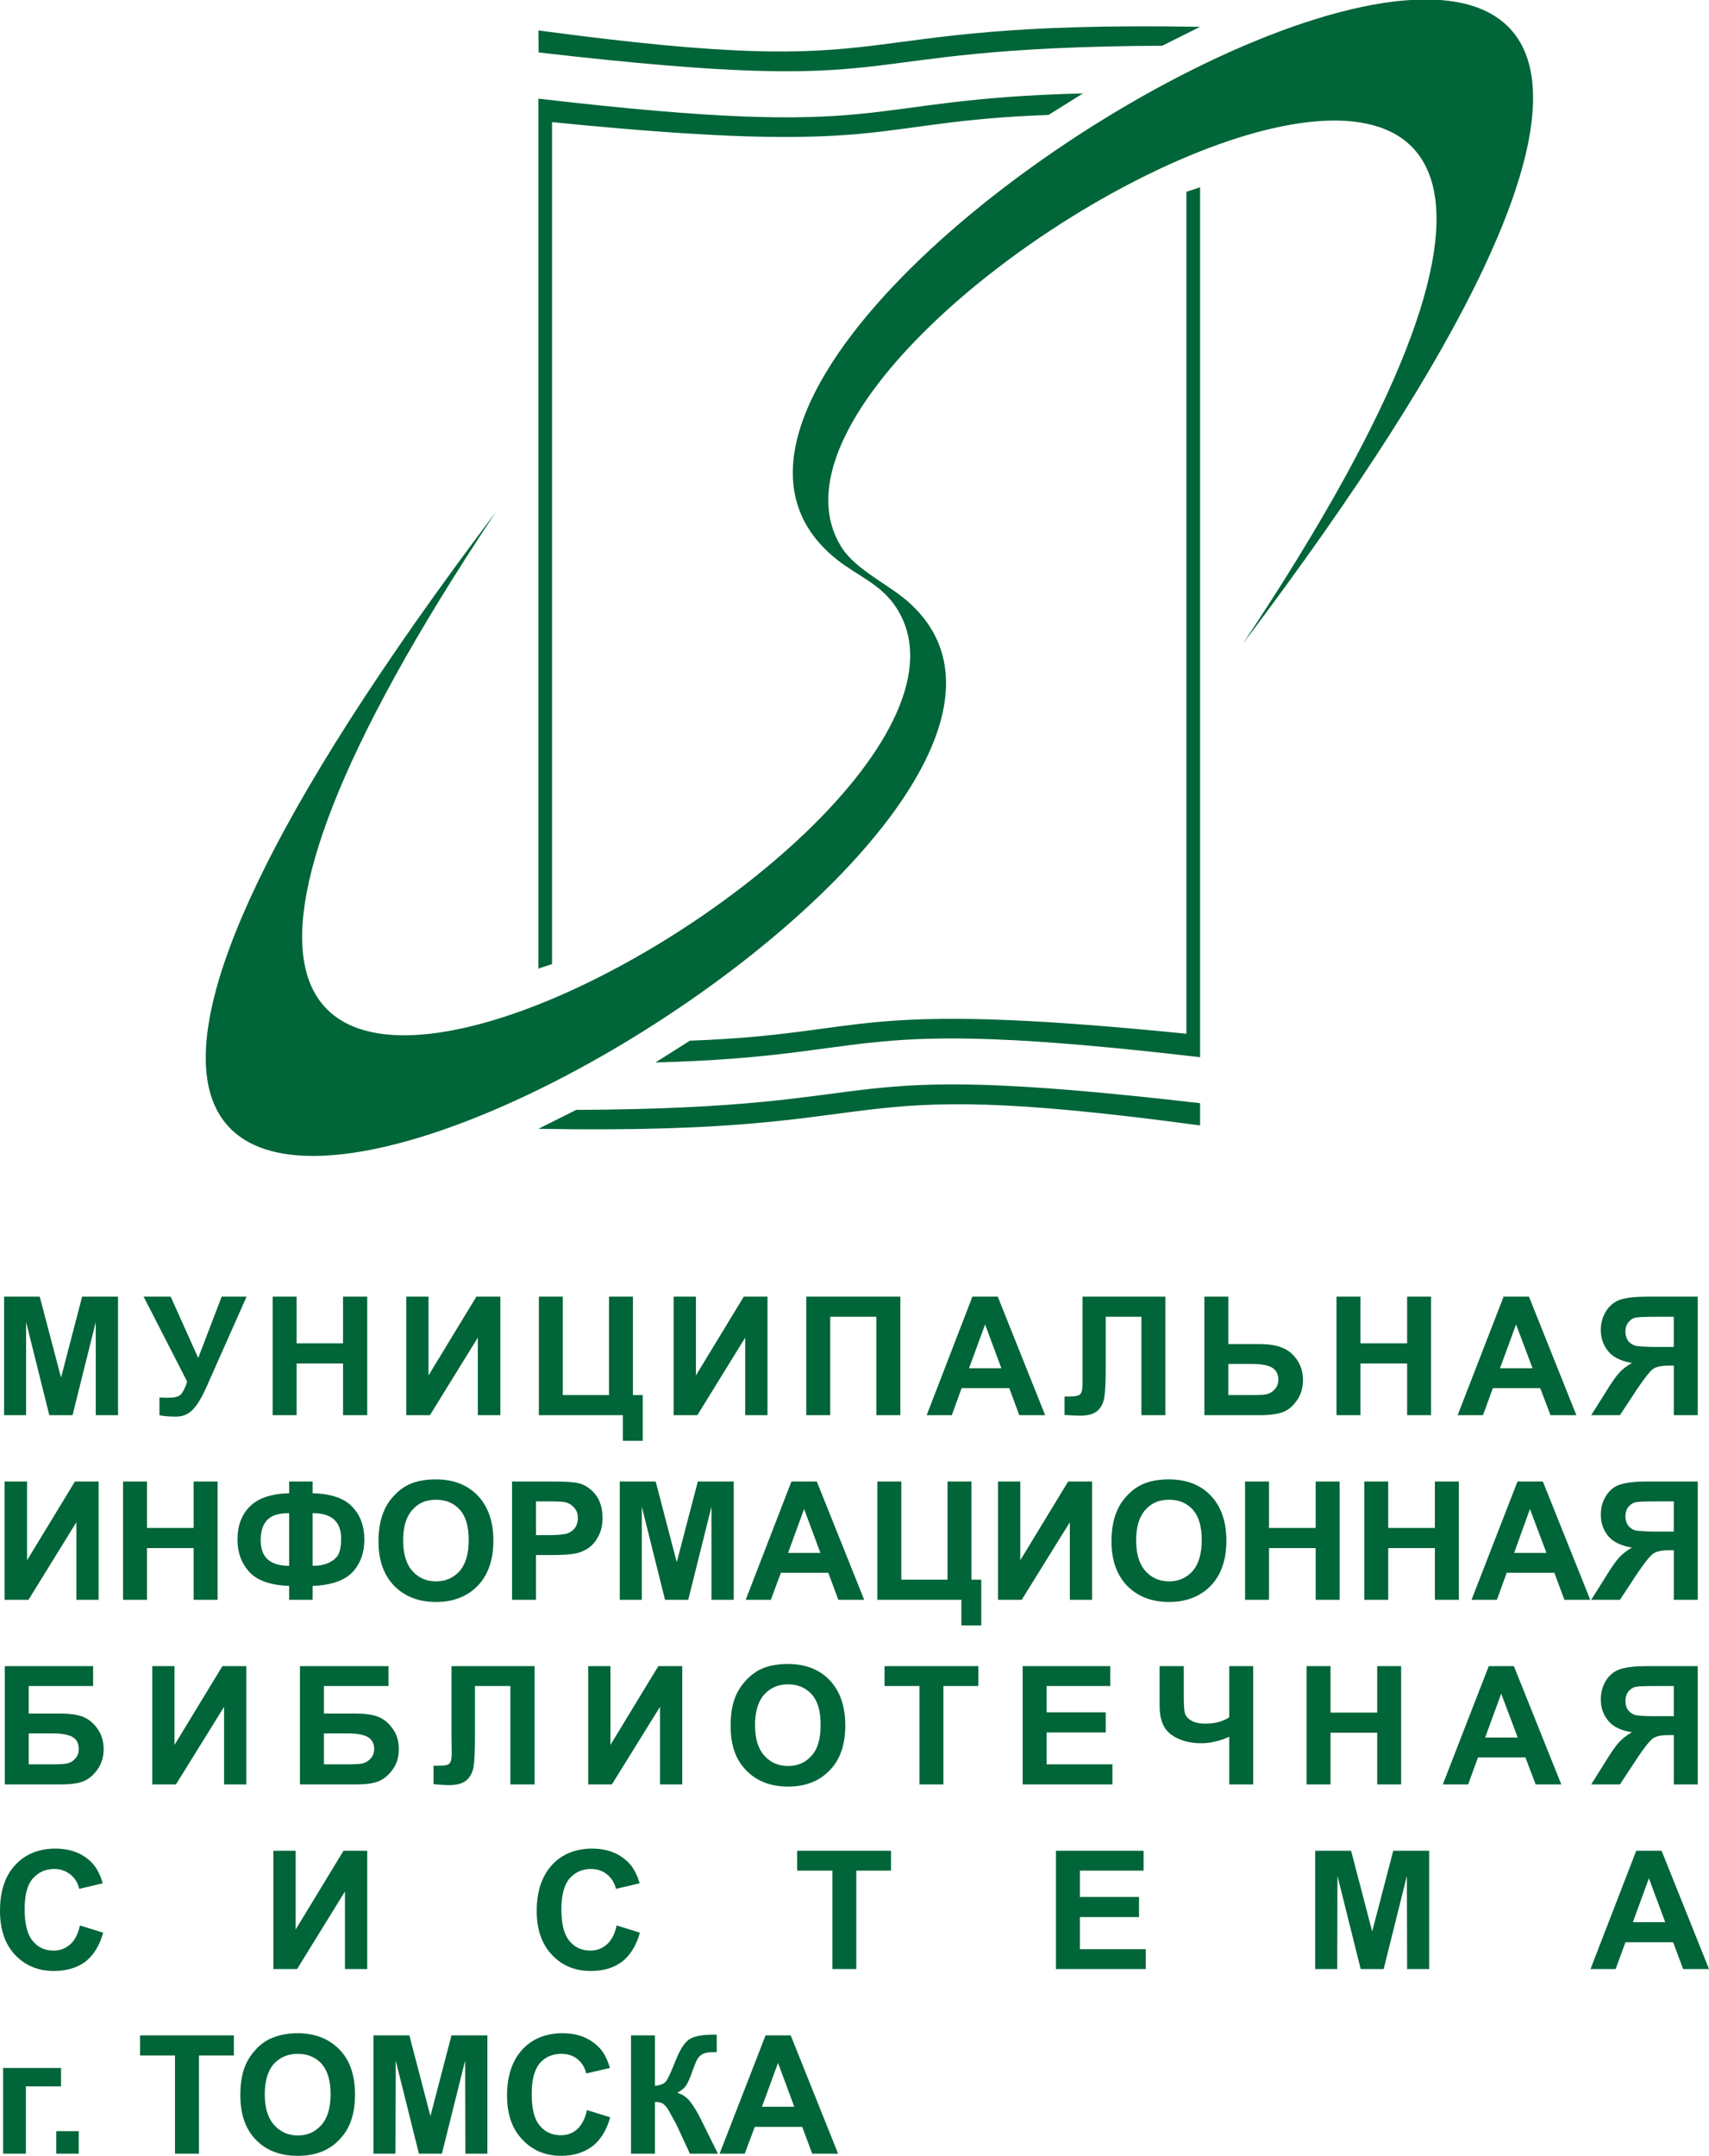
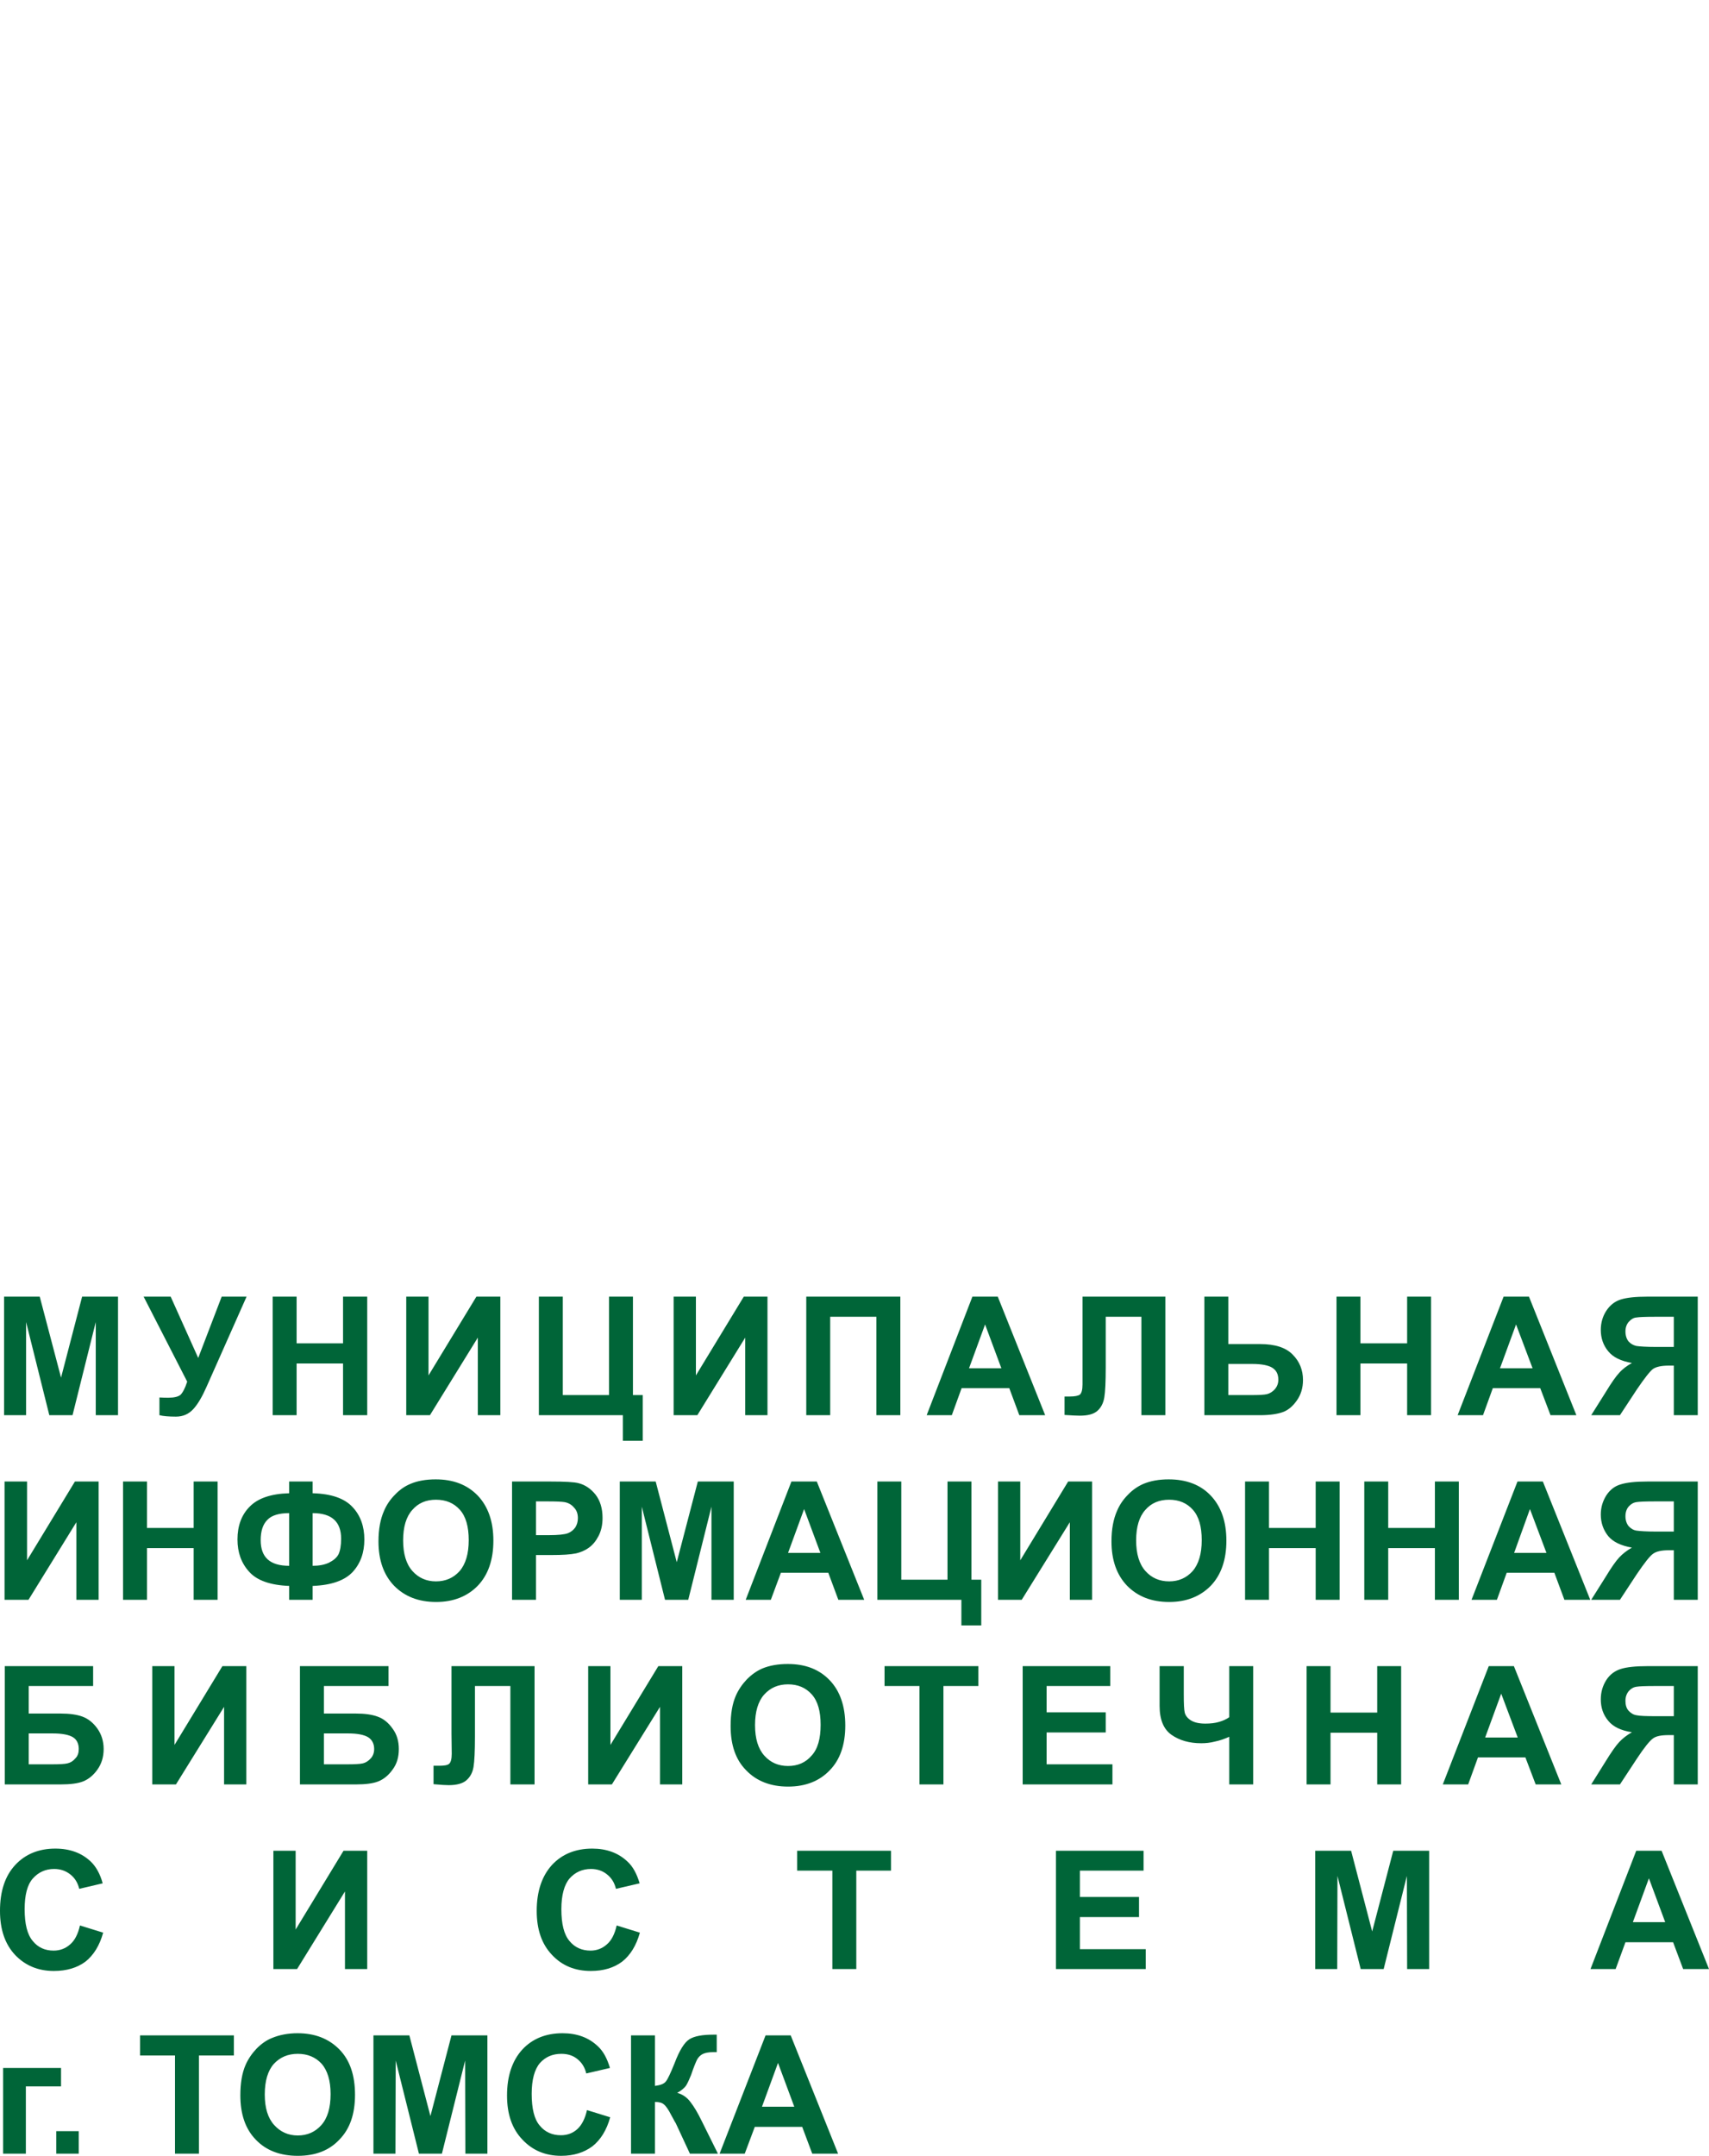
<svg xmlns="http://www.w3.org/2000/svg" xml:space="preserve" width="76.28mm" height="96.197mm" version="1.1" style="shape-rendering:geometricPrecision; text-rendering:geometricPrecision; image-rendering:optimizeQuality; fill-rule:evenodd; clip-rule:evenodd" viewBox="0 0 7139 9003">
  <defs>
    <style type="text/css"> .fil0 {fill:#006538} .fil1 {fill:#006538;fill-rule:nonzero} </style>
  </defs>
  <g id="Layer_x0020_1">
    <g id="_2624050702672">
-       <path class="fil0" d="M3745 2539c641,1000 -4385,3664 -1674,-400 -3910,5176 3008,1484 1718,370 -81,-70 -213,-130 -272,-221 -641,-1000 4386,-3664 1675,400 3931,-5204 -3078,-1450 -1697,-352 86,69 186,103 250,203zm-1439 -2029c1430,143 1299,-2 2074,-30l144 -90c-982,25 -764,198 -2275,22l0 3633 57 -19 0 -3516zm-56 -291c1638,189 1178,-21 2605,-28l158 -79c-1596,-28 -1139,234 -2764,15l1 92zm2706 582l0 3516c-1430,-143 -1299,1 -2074,29l-144 91c982,-26 764,-198 2275,-22l0 -3633 -57 19zm57 3806c-1639,-189 -1178,22 -2606,28l-158 79c1597,29 1140,-234 2764,-14l0 -93z" />
      <path class="fil1" d="M17 5910l0 -495 149 0 89 338 88 -338 150 0 0 495 -93 0 0 -389 -97 389 -97 0 -97 -389 0 389 -92 0zm583 -495l113 0 115 256 98 -256 104 0 -167 376c-18,41 -36,72 -55,93 -19,21 -43,32 -73,32 -30,0 -53,-2 -69,-6l0 -74c14,1 27,1 38,1 23,0 40,-4 50,-12 9,-9 19,-27 28,-55l-182 -355zm539 495l0 -495 100 0 0 195 194 0 0 -195 101 0 0 495 -101 0 0 -216 -194 0 0 216 -100 0zm558 -495l93 0 0 329 200 -329 100 0 0 495 -94 0 0 -324 -200 324 -99 0 0 -495zm554 0l100 0 0 411 193 0 0 -411 100 0 0 411 41 0 0 191 -83 0 0 -107 -351 0 0 -495zm563 0l93 0 0 329 200 -329 99 0 0 495 -93 0 0 -324 -200 324 -99 0 0 -495zm554 0l393 0 0 495 -100 0 0 -411 -193 0 0 411 -100 0 0 -495zm998 495l-108 0 -42 -113 -199 0 -41 113 -105 0 191 -495 106 0 198 495zm-183 -196l-68 -183 -67 183 135 0zm339 -299l346 0 0 495 -100 0 0 -411 -149 0 0 211c0,60 -2,103 -6,126 -4,24 -14,43 -29,56 -16,14 -40,20 -74,20 -11,0 -33,-1 -63,-3l0 -77 22 0c21,0 35,-3 42,-8 7,-6 11,-20 11,-42l0 -85 0 -282zm509 0l100 0 0 198 133 0c63,0 108,15 136,44 29,29 43,65 43,106 0,34 -9,62 -26,86 -17,24 -36,40 -58,48 -22,8 -54,13 -95,13l-233 0 0 -495zm100 411l97 0c31,0 53,-1 65,-4 12,-3 23,-10 33,-21 9,-11 14,-24 14,-39 0,-23 -8,-39 -25,-50 -16,-10 -44,-16 -83,-16l-101 0 0 130zm452 84l0 -495 100 0 0 195 195 0 0 -195 100 0 0 495 -100 0 0 -216 -195 0 0 216 -100 0zm1002 0l-108 0 -43 -113 -198 0 -41 113 -106 0 192 -495 106 0 198 495zm-183 -196l-69 -183 -67 183 136 0zm590 196l0 -207 -21 0c-31,0 -53,5 -66,14 -13,10 -35,38 -67,85l-71 108 -120 0 61 -97c23,-38 42,-65 56,-80 14,-16 32,-29 53,-41 -46,-8 -79,-24 -99,-49 -20,-24 -31,-54 -31,-89 0,-30 8,-57 23,-80 15,-23 35,-39 60,-47 25,-8 62,-12 112,-12l210 0 0 495 -100 0zm0 -411l-78 0c-40,0 -66,1 -78,3 -13,1 -23,8 -32,18 -9,10 -14,24 -14,40 0,18 5,32 13,42 9,10 20,16 33,19 14,2 41,4 82,4l74 0 0 -126zm-6973 688l94 0 0 329 200 -329 99 0 0 494 -93 0 0 -324 -200 324 -100 0 0 -494zm495 494l0 -494 100 0 0 194 195 0 0 -194 100 0 0 494 -100 0 0 -216 -195 0 0 216 -100 0zm792 -58l0 58 -98 0 0 -58c-79,-3 -135,-23 -167,-59 -33,-36 -49,-81 -49,-135 0,-57 17,-103 51,-137 34,-35 89,-54 165,-56l0 -49 98 0 0 49c79,2 134,22 167,58 33,35 49,81 49,135 0,55 -16,100 -49,136 -33,35 -88,55 -167,58zm0 -84c26,0 49,-4 68,-13 18,-9 32,-20 40,-35 7,-15 11,-37 11,-65 0,-71 -39,-107 -119,-107l0 220zm-98 0l0 -220c-42,0 -73,9 -91,28 -19,19 -28,47 -28,85 0,72 39,107 119,107zm373 -102c0,-51 8,-93 23,-127 11,-26 26,-48 46,-68 19,-20 40,-35 64,-45 30,-13 66,-19 106,-19 73,0 131,22 175,67 44,46 66,109 66,189 0,80 -22,143 -65,188 -44,45 -102,68 -174,68 -74,0 -132,-23 -176,-68 -43,-45 -65,-106 -65,-185zm103 -4c0,56 13,99 39,128 26,29 59,43 98,43 40,0 73,-14 99,-43 25,-29 38,-72 38,-129 0,-57 -12,-99 -37,-127 -25,-28 -58,-42 -100,-42 -41,0 -74,14 -99,43 -25,28 -38,70 -38,127zm455 248l0 -494 160 0c60,0 100,2 118,7 28,7 52,24 71,48 19,25 29,57 29,97 0,30 -6,55 -17,76 -11,21 -24,37 -41,49 -17,12 -35,19 -52,23 -24,5 -58,7 -103,7l-65 0 0 187 -100 0zm100 -411l0 141 54 0c39,0 66,-3 79,-8 13,-5 23,-13 31,-24 7,-11 11,-24 11,-39 0,-18 -5,-33 -16,-44 -10,-12 -23,-20 -40,-23 -12,-2 -35,-3 -71,-3l-48 0zm350 411l0 -494 150 0 88 337 88 -337 150 0 0 494 -93 0 0 -389 -97 389 -97 0 -97 -389 0 389 -92 0zm1021 0l-108 0 -42 -113 -198 0 -42 113 -105 0 191 -494 106 0 198 494zm-183 -196l-68 -183 -67 183 135 0zm238 -298l100 0 0 410 193 0 0 -410 100 0 0 410 41 0 0 191 -83 0 0 -107 -351 0 0 -494zm504 0l93 0 0 329 200 -329 100 0 0 494 -93 0 0 -324 -201 324 -99 0 0 -494zm474 250c0,-51 8,-93 23,-127 11,-26 26,-48 46,-68 19,-20 41,-35 64,-45 31,-13 66,-19 106,-19 73,0 132,22 175,67 44,46 66,109 66,189 0,80 -22,143 -65,188 -44,45 -102,68 -174,68 -74,0 -132,-23 -176,-68 -43,-45 -65,-106 -65,-185zm103 -4c0,56 13,99 39,128 26,29 59,43 99,43 39,0 72,-14 98,-43 25,-29 38,-72 38,-129 0,-57 -12,-99 -37,-127 -25,-28 -58,-42 -99,-42 -42,0 -75,14 -100,43 -25,28 -38,70 -38,127zm455 248l0 -494 100 0 0 194 195 0 0 -194 100 0 0 494 -100 0 0 -216 -195 0 0 216 -100 0zm498 0l0 -494 100 0 0 194 195 0 0 -194 100 0 0 494 -100 0 0 -216 -195 0 0 216 -100 0zm944 0l-108 0 -42 -113 -199 0 -41 113 -106 0 192 -494 106 0 198 494zm-183 -196l-69 -183 -66 183 135 0zm532 196l0 -207 -21 0c-31,0 -53,5 -66,15 -13,9 -35,37 -67,84l-71 108 -120 0 61 -97c23,-38 42,-65 56,-80 14,-15 32,-29 53,-41 -46,-8 -79,-24 -99,-48 -20,-25 -31,-55 -31,-90 0,-30 8,-56 23,-80 15,-23 35,-39 60,-46 25,-8 62,-12 112,-12l210 0 0 494 -100 0zm0 -411l-78 0c-40,0 -66,1 -78,3 -13,2 -23,8 -32,18 -9,10 -14,24 -14,41 0,17 5,31 13,41 9,10 20,17 33,19 14,2 41,4 82,4l74 0 0 -126zm-6972 688l369 0 0 83 -269 0 0 115 133 0c37,0 68,4 92,13 24,9 45,26 62,50 17,24 26,53 26,85 0,34 -9,62 -26,86 -17,24 -37,40 -59,49 -22,9 -54,13 -95,13l-233 0 0 -494zm100 410l97 0c31,0 53,-1 65,-4 13,-3 24,-10 33,-21 10,-10 14,-23 14,-39 0,-22 -8,-39 -24,-49 -16,-10 -44,-16 -84,-16l-101 0 0 129zm516 -410l93 0 0 329 200 -329 100 0 0 494 -93 0 0 -324 -201 324 -99 0 0 -494zm617 0l370 0 0 83 -270 0 0 115 134 0c36,0 67,4 91,13 25,9 45,26 62,50 18,24 26,53 26,85 0,34 -8,62 -26,86 -17,24 -37,40 -59,49 -22,9 -54,13 -94,13l-234 0 0 -494zm100 410l97 0c31,0 53,-1 66,-4 12,-3 23,-10 33,-21 9,-10 14,-23 14,-39 0,-22 -9,-39 -25,-49 -16,-10 -44,-16 -83,-16l-102 0 0 129zm533 -410l347 0 0 494 -101 0 0 -411 -148 0 0 211c0,61 -2,103 -6,127 -4,24 -14,42 -30,56 -15,13 -40,20 -73,20 -12,0 -33,-1 -64,-4l0 -77 23 0c21,0 35,-2 42,-8 7,-6 11,-20 11,-42l-1 -84 0 -282zm571 0l93 0 0 329 200 -329 100 0 0 494 -93 0 0 -324 -201 324 -99 0 0 -494zm595 250c0,-51 7,-93 22,-127 11,-25 27,-48 46,-68 20,-20 41,-35 64,-45 31,-13 67,-19 107,-19 73,0 131,22 175,68 43,45 65,108 65,189 0,79 -21,142 -65,187 -43,45 -101,68 -174,68 -73,0 -132,-23 -175,-68 -44,-44 -65,-106 -65,-185zm102 -4c0,57 13,99 39,128 26,29 59,43 99,43 40,0 73,-14 98,-43 26,-28 38,-71 38,-129 0,-57 -12,-99 -37,-127 -25,-28 -58,-42 -99,-42 -41,0 -74,14 -100,43 -25,28 -38,71 -38,127zm687 248l0 -411 -146 0 0 -83 392 0 0 83 -146 0 0 411 -100 0zm431 0l0 -494 366 0 0 83 -266 0 0 110 247 0 0 84 -247 0 0 133 275 0 0 84 -375 0zm572 -494l101 0 0 118c0,38 1,63 4,76 3,12 11,23 25,32 14,9 34,14 61,14 21,0 40,-2 57,-7 17,-5 31,-11 43,-20l0 -213 100 0 0 494 -100 0 0 -199c-20,9 -40,16 -60,20 -19,5 -38,7 -57,7 -50,0 -91,-12 -124,-35 -33,-23 -50,-63 -50,-121l0 -166zm614 494l0 -494 100 0 0 194 195 0 0 -194 100 0 0 494 -100 0 0 -216 -195 0 0 216 -100 0zm1064 0l-107 0 -43 -113 -198 0 -41 113 -106 0 192 -494 105 0 198 494zm-182 -196l-69 -183 -67 183 136 0zm652 196l0 -206 -21 0c-31,0 -53,4 -66,14 -13,9 -36,37 -67,84l-71 108 -120 0 60 -96c24,-39 43,-66 57,-81 14,-15 32,-29 53,-41 -46,-7 -79,-23 -99,-48 -21,-25 -31,-55 -31,-89 0,-31 8,-57 23,-81 15,-23 35,-38 60,-46 25,-8 62,-12 112,-12l210 0 0 494 -100 0zm0 -411l-78 0c-40,0 -66,1 -78,3 -13,2 -23,8 -32,18 -9,11 -14,24 -14,41 0,17 4,31 13,41 9,10 20,17 33,19 13,3 41,4 82,4l74 0 0 -126zm-6658 1000l97 30c-15,54 -40,94 -74,121 -35,26 -79,39 -132,39 -65,0 -119,-22 -162,-67 -42,-45 -63,-106 -63,-184 0,-82 21,-146 64,-192 42,-45 98,-68 167,-68 61,0 110,18 148,54 22,21 39,51 50,91l-98 23c-6,-25 -18,-45 -37,-60 -19,-15 -41,-23 -68,-23 -36,0 -66,14 -89,40 -23,26 -34,69 -34,128 0,62 11,106 34,133 22,27 51,40 87,40 27,0 50,-9 69,-26 19,-16 33,-43 41,-79zm808 -312l93 0 0 329 200 -329 99 0 0 494 -93 0 0 -324 -200 324 -99 0 0 -494zm1434 312l97 30c-15,54 -40,94 -74,121 -35,26 -78,39 -131,39 -66,0 -120,-22 -162,-67 -43,-45 -64,-106 -64,-184 0,-82 22,-146 64,-192 42,-45 98,-68 168,-68 60,0 109,18 147,54 23,21 39,51 51,91l-99 23c-6,-25 -18,-45 -37,-60 -18,-15 -41,-23 -67,-23 -37,0 -67,14 -90,40 -22,26 -34,69 -34,128 0,62 11,106 34,133 22,27 52,40 88,40 26,0 49,-9 68,-26 19,-16 33,-43 41,-79zm901 182l0 -411 -147 0 0 -83 392 0 0 83 -145 0 0 411 -100 0zm934 0l0 -494 366 0 0 83 -266 0 0 110 247 0 0 84 -247 0 0 134 275 0 0 83 -375 0zm1083 0l0 -494 150 0 88 337 88 -337 150 0 0 494 -92 0 -1 -389 -97 389 -96 0 -97 -389 -1 389 -92 0zm1645 0l-108 0 -42 -112 -199 0 -41 112 -105 0 191 -494 106 0 198 494zm-183 -196l-68 -183 -67 183 135 0zm-6943 609l242 0 0 77 -147 0 0 281 -95 0 0 -358zm222 358l0 -94 94 0 0 94 -94 0zm496 0l0 -410 -146 0 0 -84 392 0 0 84 -146 0 0 410 -100 0zm273 -244c0,-50 7,-93 22,-127 11,-25 27,-48 46,-68 20,-20 41,-35 64,-44 31,-13 67,-20 107,-20 73,0 131,23 175,68 44,45 65,108 65,189 0,80 -21,142 -65,187 -43,46 -101,68 -174,68 -73,0 -132,-22 -175,-67 -44,-45 -65,-107 -65,-186zm102 -3c0,56 13,98 39,127 26,29 59,44 99,44 40,0 73,-15 98,-43 26,-29 39,-72 39,-130 0,-56 -13,-99 -38,-127 -25,-27 -58,-41 -99,-41 -41,0 -74,14 -100,42 -25,28 -38,71 -38,128zm454 247l0 -494 150 0 88 337 88 -337 150 0 0 494 -92 0 -1 -389 -97 389 -96 0 -97 -389 -1 389 -92 0zm892 -182l97 30c-15,54 -40,94 -74,121 -35,26 -78,40 -131,40 -66,0 -120,-23 -162,-68 -43,-45 -64,-106 -64,-184 0,-82 22,-146 64,-192 42,-45 98,-68 168,-68 60,0 109,18 147,54 23,21 39,51 51,91l-99 23c-6,-25 -18,-45 -37,-60 -18,-15 -41,-22 -67,-22 -37,0 -67,13 -90,39 -22,26 -34,69 -34,128 0,62 11,107 34,133 22,27 52,40 88,40 26,0 49,-8 68,-25 19,-17 33,-44 41,-80zm184 -312l100 0 0 211c22,-3 37,-8 45,-18 8,-9 20,-35 37,-77 20,-53 41,-87 62,-100 21,-13 54,-19 100,-19 2,0 7,0 14,0l0 73 -14 0c-20,0 -35,3 -45,8 -9,5 -17,12 -23,23 -5,10 -14,31 -25,64 -7,17 -13,31 -20,43 -7,11 -20,22 -38,32 22,6 41,19 55,38 15,19 31,46 48,81l67 135 -117 0 -59 -127c-1,-2 -3,-5 -6,-10 -1,-2 -5,-10 -13,-24 -12,-24 -23,-39 -31,-45 -8,-7 -20,-10 -37,-10l0 216 -100 0 0 -494zm865 494l-108 0 -42 -112 -198 0 -42 112 -105 0 192 -494 105 0 198 494zm-183 -196l-68 -183 -67 183 135 0z" />
    </g>
  </g>
</svg>